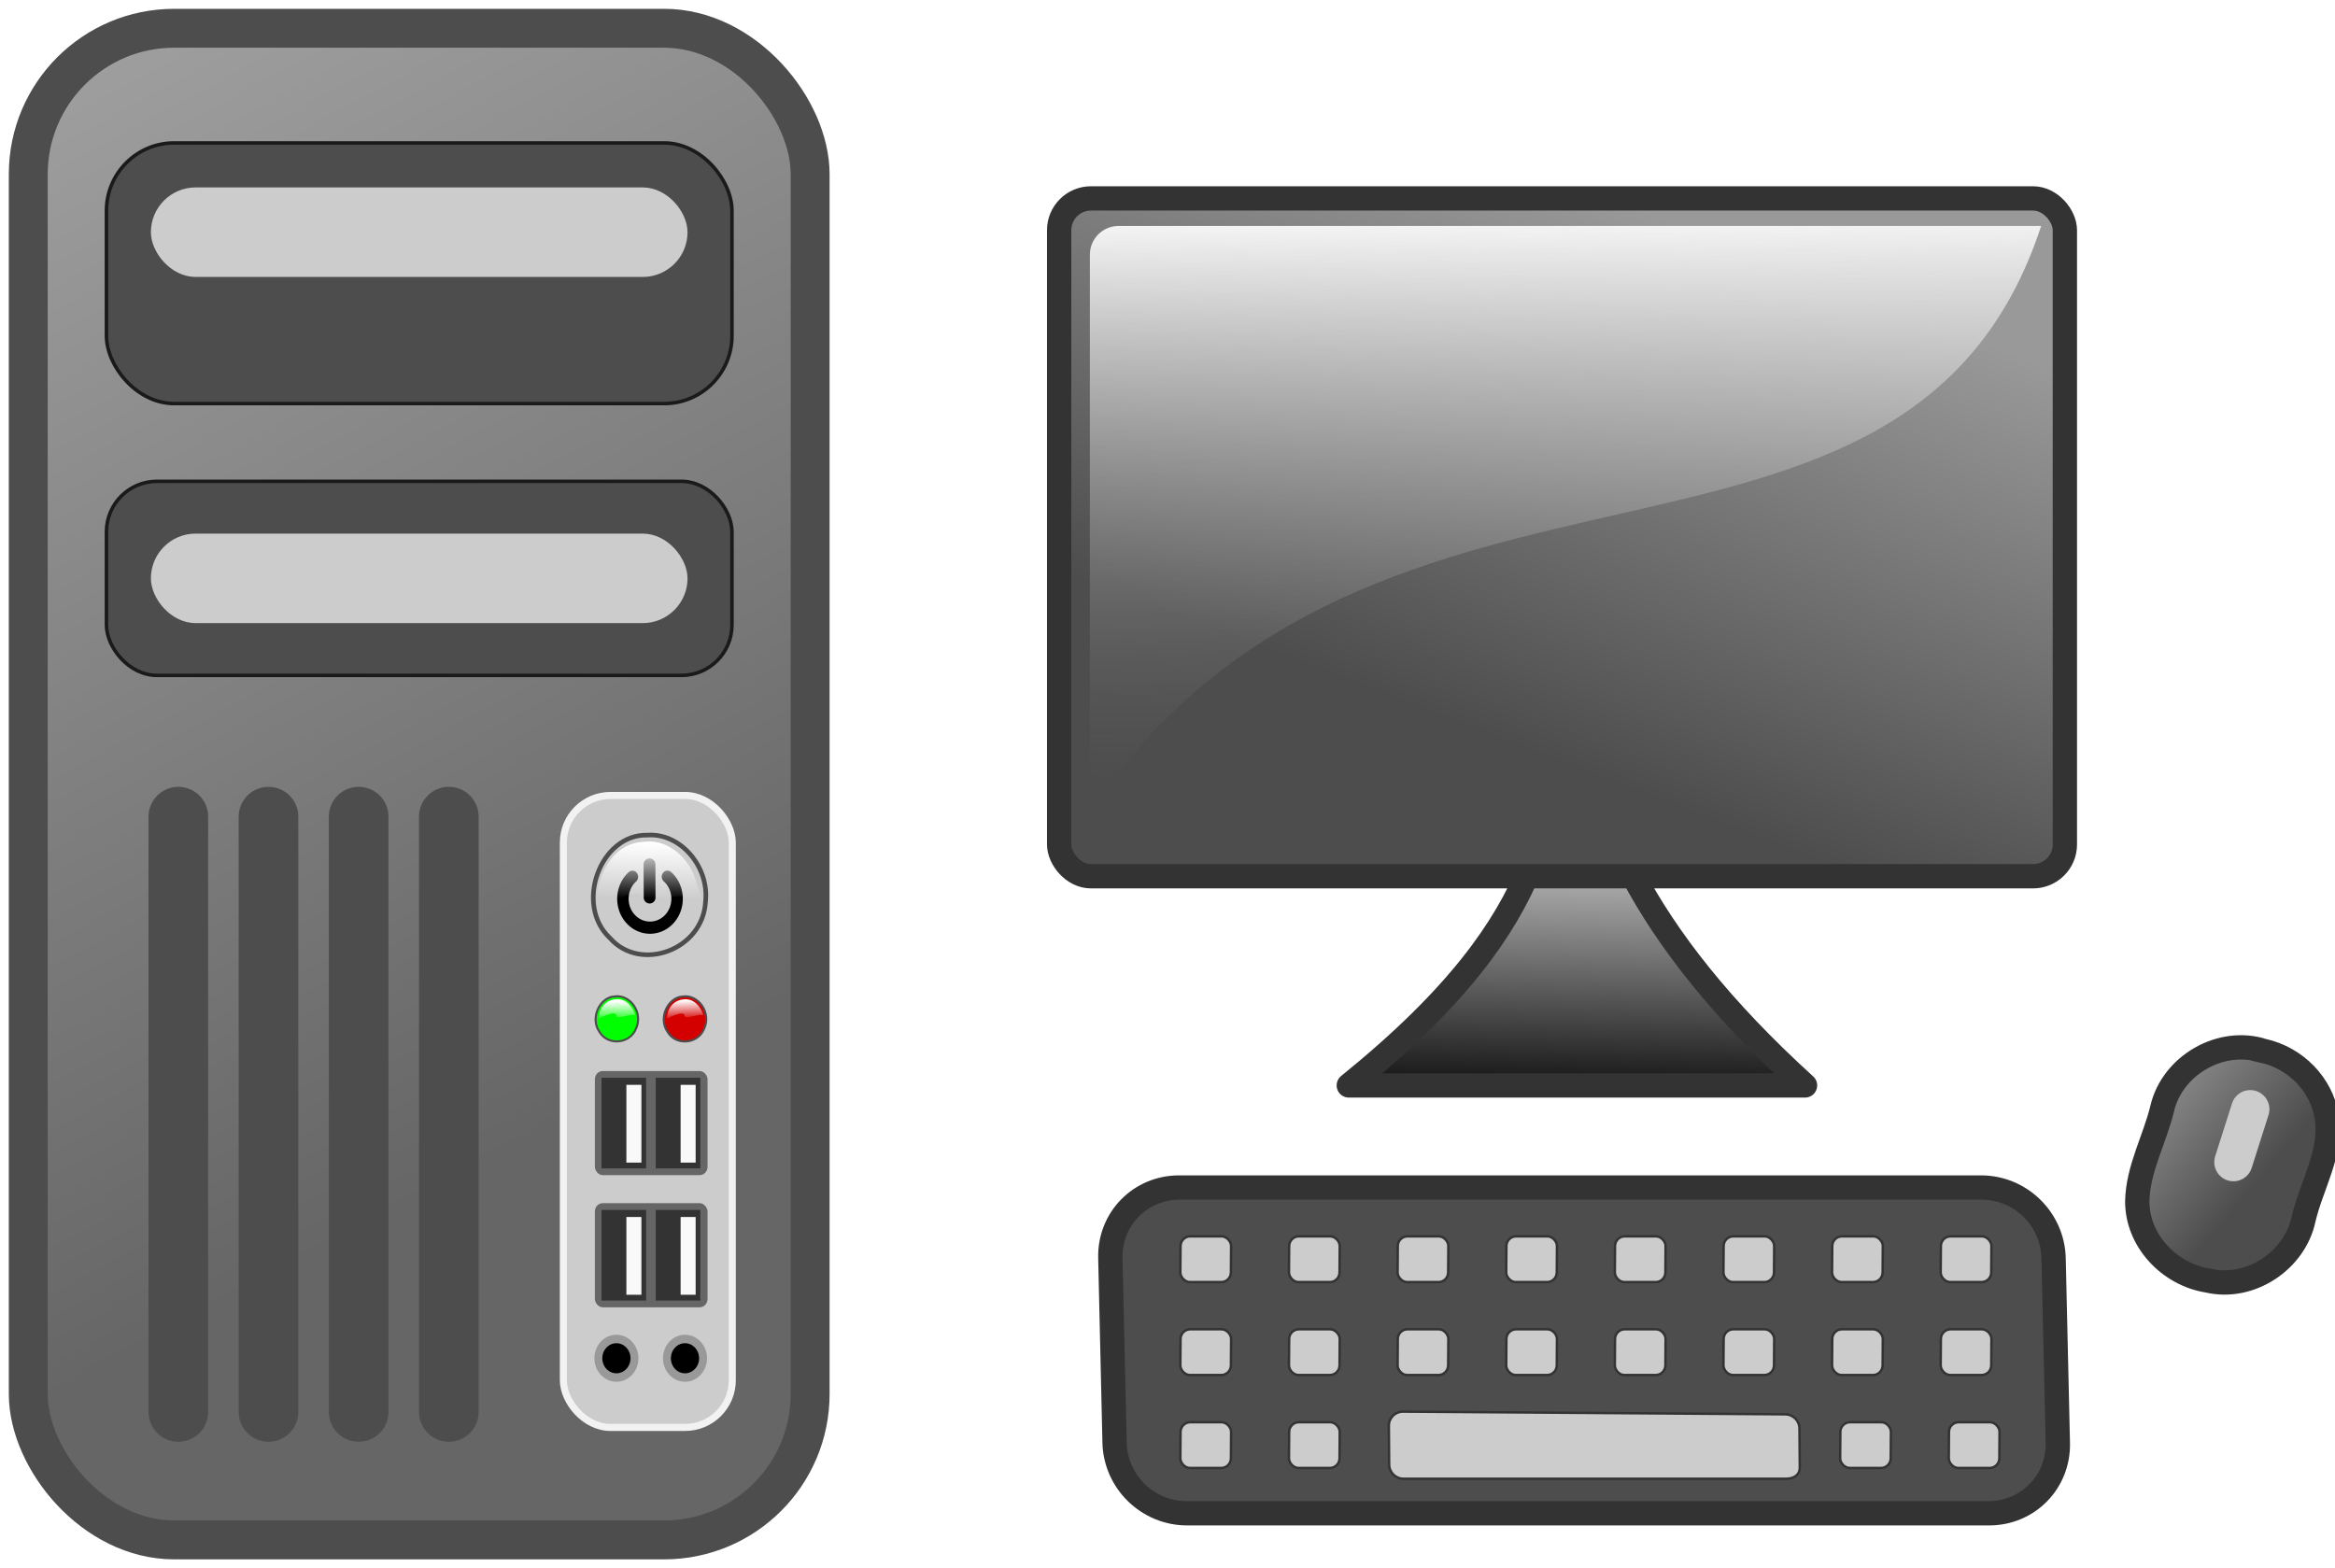
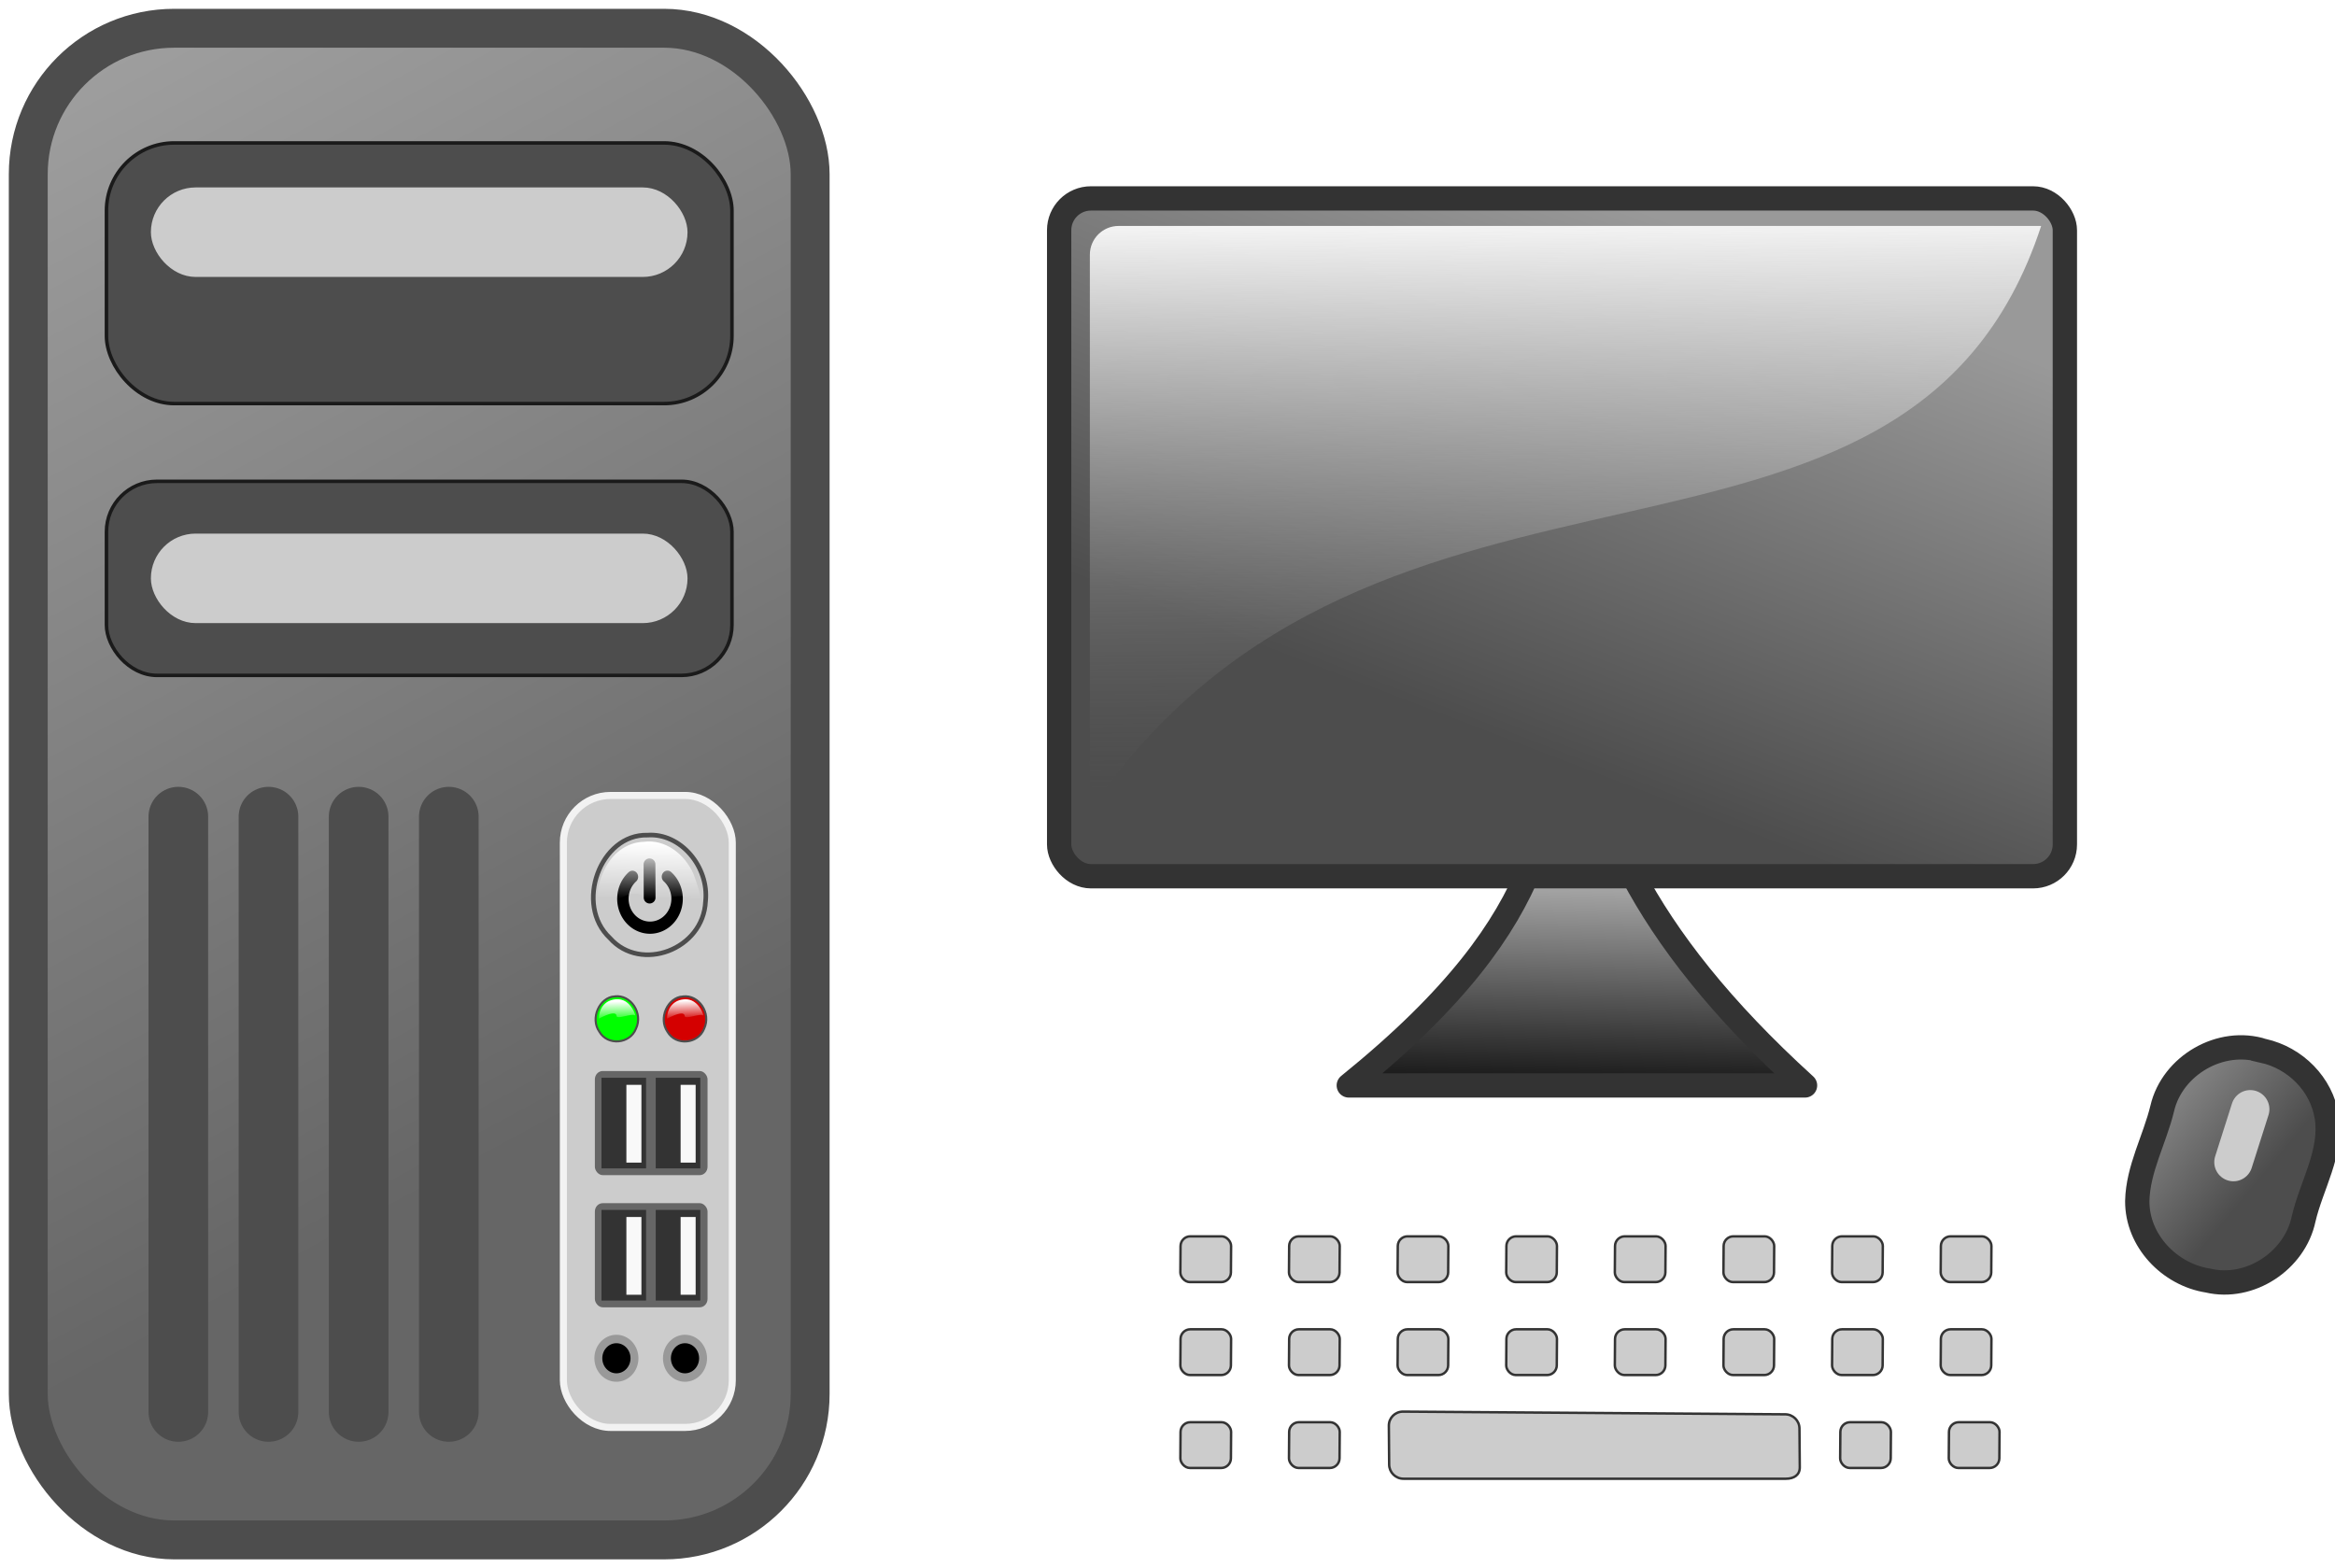
<svg xmlns="http://www.w3.org/2000/svg" xmlns:ns1="http://sodipodi.sourceforge.net/DTD/sodipodi-0.dtd" xmlns:ns2="http://www.inkscape.org/namespaces/inkscape" xmlns:xlink="http://www.w3.org/1999/xlink" width="960.359" height="645.048" id="svg47331" ns1:version="0.32" ns2:version="0.46+devel" version="1.0" ns1:docname="computer.svg" ns2:output_extension="org.inkscape.output.svg.inkscape" ns2:export-filename="/home/cats/Desktop/computer.png" ns2:export-xdpi="150" ns2:export-ydpi="150">
  <defs id="defs47333">
    <ns2:path-effect effect="bend_path" id="path-effect49097" bendpath="m 339.962,620.171 387.947,0" is_visible="true" prop_scale="1" deactivate_knotholder="false" scale_y_rel="false" vertical="false" />
    <linearGradient ns2:collect="always" id="linearGradient48822">
      <stop style="stop-color:#808080;stop-opacity:1" offset="0" id="stop48824" />
      <stop style="stop-color:#4d4d4d;stop-opacity:1" offset="1" id="stop48826" />
    </linearGradient>
    <linearGradient ns2:collect="always" id="linearGradient48363">
      <stop style="stop-color:#b3b3b3;stop-opacity:1" offset="0" id="stop48365" />
      <stop style="stop-color:#666666;stop-opacity:1" offset="1" id="stop48367" />
    </linearGradient>
    <linearGradient id="linearGradient48155" ns2:collect="always">
      <stop id="stop48157" offset="0" style="stop-color:#999999;stop-opacity:1" />
      <stop id="stop48159" offset="1" style="stop-color:#4d4d4d;stop-opacity:1" />
    </linearGradient>
    <linearGradient ns2:collect="always" id="linearGradient48131">
      <stop style="stop-color:#1a1a1a;stop-opacity:1" offset="0" id="stop48133" />
      <stop style="stop-color:#b3b3b3;stop-opacity:1" offset="1" id="stop48135" />
    </linearGradient>
    <linearGradient ns2:collect="always" id="linearGradient48118">
      <stop style="stop-color:#ffffff;stop-opacity:1" offset="0" id="stop48120" />
      <stop style="stop-color:#666666;stop-opacity:0;" offset="1" id="stop48122" />
    </linearGradient>
    <linearGradient id="linearGradient47359">
      <stop style="stop-color:#ffffff;stop-opacity:1" offset="0" id="stop47361" />
      <stop style="stop-color:#ffffff;stop-opacity:0;" offset="1" id="stop47363" />
    </linearGradient>
    <ns2:perspective ns1:type="inkscape:persp3d" ns2:vp_x="0 : 526.18109 : 1" ns2:vp_y="0 : 1000 : 0" ns2:vp_z="744.09448 : 526.18109 : 1" ns2:persp3d-origin="372.04724 : 350.78739 : 1" id="perspective47339" />
    <ns2:perspective id="perspective47447" ns2:persp3d-origin="0.5 : 0.33333333 : 1" ns2:vp_z="1 : 0.5 : 1" ns2:vp_y="0 : 1000 : 0" ns2:vp_x="0 : 0.5 : 1" ns1:type="inkscape:persp3d" />
    <linearGradient ns2:collect="always" xlink:href="#linearGradient47359-5" id="linearGradient47384-4" gradientUnits="userSpaceOnUse" gradientTransform="matrix(0.667,0,0,0.667,43.971,129.662)" x1="501.708" y1="546.302" x2="502.102" y2="564.139" />
    <linearGradient id="linearGradient47359-5">
      <stop style="stop-color:#ffffff;stop-opacity:1" offset="0" id="stop47361-6" />
      <stop style="stop-color:#ffffff;stop-opacity:0;" offset="1" id="stop47363-2" />
    </linearGradient>
    <ns2:perspective id="perspective48664" ns2:persp3d-origin="0.5 : 0.33333333 : 1" ns2:vp_z="1 : 0.5 : 1" ns2:vp_y="0 : 1000 : 0" ns2:vp_x="0 : 0.5 : 1" ns1:type="inkscape:persp3d" />
    <linearGradient ns2:collect="always" xlink:href="#linearGradient48363" id="linearGradient48743" gradientUnits="userSpaceOnUse" gradientTransform="matrix(0.999,0,0,1.066,9.514,-152.836)" x1="74.372" y1="74.372" x2="273.317" y2="466.684" />
    <linearGradient ns2:collect="always" xlink:href="#linearGradient47359" id="linearGradient48745" gradientUnits="userSpaceOnUse" gradientTransform="matrix(0.667,0,0,0.667,59.954,-110.064)" x1="501.708" y1="546.302" x2="501.905" y2="558.325" />
    <linearGradient ns2:collect="always" xlink:href="#linearGradient47359" id="linearGradient48747" gradientUnits="userSpaceOnUse" gradientTransform="matrix(0.667,0,0,0.667,59.954,-110.064)" x1="501.708" y1="546.302" x2="502.102" y2="564.139" />
    <linearGradient ns2:collect="always" xlink:href="#linearGradient47359-5" id="linearGradient48749" gradientUnits="userSpaceOnUse" gradientTransform="matrix(0.868,0,0,0.868,96.563,-74.949)" x1="501.896" y1="540.48" x2="502.196" y2="560.1" />
    <linearGradient ns2:collect="always" xlink:href="#linearGradient48118" id="linearGradient48763" gradientUnits="userSpaceOnUse" gradientTransform="matrix(0.704,0,0,0.704,296.755,-206.308)" x1="187.789" y1="594.975" x2="228.694" y2="893.044" />
    <linearGradient ns2:collect="always" xlink:href="#linearGradient48155" id="linearGradient48766" gradientUnits="userSpaceOnUse" x1="755.296" y1="221.256" x2="674.925" y2="430.822" />
    <linearGradient ns2:collect="always" xlink:href="#linearGradient48131" id="linearGradient48772" gradientUnits="userSpaceOnUse" gradientTransform="translate(2.646,0)" x1="313.435" y1="1044.712" x2="316.081" y2="920.352" />
    <linearGradient ns2:collect="always" xlink:href="#linearGradient48822" id="linearGradient48828" x1="818.858" y1="519.552" x2="861.858" y2="537.141" gradientUnits="userSpaceOnUse" />
    <linearGradient ns2:collect="always" xlink:href="#linearGradient48363" id="linearGradient48945" gradientUnits="userSpaceOnUse" gradientTransform="matrix(0.999,0,0,1.066,9.514,-152.836)" x1="74.372" y1="74.372" x2="273.317" y2="466.684" />
    <linearGradient ns2:collect="always" xlink:href="#linearGradient47359" id="linearGradient48947" gradientUnits="userSpaceOnUse" gradientTransform="matrix(0.667,0,0,0.667,59.954,-110.064)" x1="501.708" y1="546.302" x2="501.905" y2="558.325" />
    <linearGradient ns2:collect="always" xlink:href="#linearGradient47359" id="linearGradient48949" gradientUnits="userSpaceOnUse" gradientTransform="matrix(0.667,0,0,0.667,59.954,-110.064)" x1="501.708" y1="546.302" x2="502.102" y2="564.139" />
    <linearGradient ns2:collect="always" xlink:href="#linearGradient47359-5" id="linearGradient48951" gradientUnits="userSpaceOnUse" gradientTransform="matrix(0.868,0,0,0.868,96.563,-74.949)" x1="501.896" y1="540.48" x2="502.196" y2="560.1" />
    <linearGradient ns2:collect="always" xlink:href="#linearGradient48131" id="linearGradient48953" gradientUnits="userSpaceOnUse" gradientTransform="translate(2.646,0)" x1="313.435" y1="1044.712" x2="316.081" y2="920.352" />
    <linearGradient ns2:collect="always" xlink:href="#linearGradient48155" id="linearGradient48955" gradientUnits="userSpaceOnUse" x1="755.296" y1="221.256" x2="674.925" y2="430.822" />
    <linearGradient ns2:collect="always" xlink:href="#linearGradient48118" id="linearGradient48957" gradientUnits="userSpaceOnUse" gradientTransform="matrix(0.704,0,0,0.704,296.755,-206.308)" x1="187.789" y1="594.975" x2="228.694" y2="893.044" />
    <linearGradient ns2:collect="always" xlink:href="#linearGradient48822" id="linearGradient48959" gradientUnits="userSpaceOnUse" x1="818.858" y1="519.552" x2="861.858" y2="537.141" />
    <linearGradient ns2:collect="always" xlink:href="#linearGradient48822" id="linearGradient48961" gradientUnits="userSpaceOnUse" x1="818.858" y1="519.552" x2="861.858" y2="537.141" />
    <linearGradient ns2:collect="always" xlink:href="#linearGradient48822" id="linearGradient48963" gradientUnits="userSpaceOnUse" x1="818.858" y1="519.552" x2="861.858" y2="537.141" />
    <linearGradient ns2:collect="always" xlink:href="#linearGradient48118" id="linearGradient48993" gradientUnits="userSpaceOnUse" gradientTransform="matrix(0.704,0,0,0.704,296.755,-206.308)" x1="154.846" y1="502.323" x2="158.69" y2="845.688" />
    <linearGradient ns2:collect="always" xlink:href="#linearGradient48155" id="linearGradient48996" gradientUnits="userSpaceOnUse" x1="755.296" y1="221.256" x2="674.925" y2="430.822" />
    <linearGradient ns2:collect="always" xlink:href="#linearGradient48131" id="linearGradient48999" gradientUnits="userSpaceOnUse" gradientTransform="matrix(0.704,0,0,0.704,324.585,-226.284)" x1="313.435" y1="1044.712" x2="316.081" y2="920.352" />
    <linearGradient ns2:collect="always" xlink:href="#linearGradient48363" id="linearGradient49044" gradientUnits="userSpaceOnUse" gradientTransform="matrix(0.999,0,0,1.066,9.514,-152.836)" x1="74.372" y1="74.372" x2="273.317" y2="466.684" />
    <linearGradient ns2:collect="always" xlink:href="#linearGradient47359" id="linearGradient49046" gradientUnits="userSpaceOnUse" gradientTransform="matrix(0.667,0,0,0.667,59.954,-110.064)" x1="501.708" y1="546.302" x2="501.905" y2="558.325" />
    <linearGradient ns2:collect="always" xlink:href="#linearGradient47359" id="linearGradient49048" gradientUnits="userSpaceOnUse" gradientTransform="matrix(0.667,0,0,0.667,59.954,-110.064)" x1="501.708" y1="546.302" x2="502.102" y2="564.139" />
    <linearGradient ns2:collect="always" xlink:href="#linearGradient47359-5" id="linearGradient49050" gradientUnits="userSpaceOnUse" gradientTransform="matrix(0.868,0,0,0.868,96.563,-74.949)" x1="501.896" y1="540.48" x2="502.196" y2="560.1" />
    <linearGradient ns2:collect="always" xlink:href="#linearGradient48822" id="linearGradient49099" gradientUnits="userSpaceOnUse" x1="818.858" y1="519.552" x2="861.858" y2="537.141" />
    <linearGradient ns2:collect="always" xlink:href="#linearGradient48822" id="linearGradient49101" gradientUnits="userSpaceOnUse" x1="818.858" y1="519.552" x2="861.858" y2="537.141" />
    <linearGradient ns2:collect="always" xlink:href="#linearGradient48822" id="linearGradient49103" gradientUnits="userSpaceOnUse" x1="818.858" y1="519.552" x2="861.858" y2="537.141" />
    <linearGradient ns2:collect="always" xlink:href="#linearGradient48822" id="linearGradient49130" gradientUnits="userSpaceOnUse" x1="818.858" y1="519.552" x2="861.858" y2="537.141" gradientTransform="matrix(0.953,0.303,-0.303,0.953,172.589,-229.339)" />
    <linearGradient ns2:collect="always" xlink:href="#linearGradient48363" id="linearGradient49174" gradientUnits="userSpaceOnUse" gradientTransform="matrix(1.407,0,0,1.501,-153.494,-229.804)" x1="74.372" y1="74.372" x2="273.317" y2="466.684" />
    <linearGradient ns2:collect="always" xlink:href="#linearGradient47359" id="linearGradient49176" gradientUnits="userSpaceOnUse" gradientTransform="matrix(0.667,0,0,0.667,59.954,-110.064)" x1="501.708" y1="546.302" x2="501.905" y2="558.325" />
    <linearGradient ns2:collect="always" xlink:href="#linearGradient47359" id="linearGradient49178" gradientUnits="userSpaceOnUse" gradientTransform="matrix(0.667,0,0,0.667,59.954,-110.064)" x1="501.708" y1="546.302" x2="502.102" y2="564.139" />
    <linearGradient ns2:collect="always" xlink:href="#linearGradient47359" id="linearGradient49186" gradientUnits="userSpaceOnUse" gradientTransform="matrix(0.667,0,0,0.667,59.954,-110.064)" x1="501.708" y1="546.302" x2="502.102" y2="564.139" />
    <linearGradient ns2:collect="always" xlink:href="#linearGradient47359" id="linearGradient49189" gradientUnits="userSpaceOnUse" gradientTransform="matrix(0.547,0,0,0.584,-111.702,-52.08)" x1="479.46" y1="905.41" x2="479.748" y2="920.164" />
    <linearGradient ns2:collect="always" xlink:href="#linearGradient47359" id="linearGradient49192" gradientUnits="userSpaceOnUse" gradientTransform="matrix(0.667,0,0,0.667,59.954,-110.064)" x1="501.708" y1="546.302" x2="501.905" y2="558.325" />
    <linearGradient ns2:collect="always" xlink:href="#linearGradient47359" id="linearGradient49195" gradientUnits="userSpaceOnUse" gradientTransform="matrix(0.547,0,0,0.584,-83.679,-52.05)" x1="479.918" y1="904.483" x2="480.421" y2="918.496" />
    <linearGradient ns2:collect="always" xlink:href="#linearGradient47359-5" id="linearGradient49198" gradientUnits="userSpaceOnUse" gradientTransform="matrix(0.868,0,0,0.868,96.563,-74.949)" x1="501.896" y1="540.48" x2="502.196" y2="560.1" />
    <linearGradient ns2:collect="always" xlink:href="#linearGradient47359-5" id="linearGradient49201" gradientUnits="userSpaceOnUse" gradientTransform="matrix(1.221,0,0,1.302,-437.778,-504.284)" x1="490.841" y1="703.203" x2="490.545" y2="720.999" />
  </defs>
  <ns1:namedview id="base" pagecolor="#ffffff" bordercolor="#666666" borderopacity="1.0" ns2:pageopacity="0.0" ns2:pageshadow="2" ns2:zoom="2.7619081" ns2:cx="266.44209" ns2:cy="187.87339" ns2:document-units="px" ns2:current-layer="layer1" showgrid="false" showguides="true" ns2:guide-bbox="true" />
  <g ns2:label="Layer 1" ns2:groupmode="layer" id="layer1" transform="translate(103.317,-64.7)">
    <rect style="fill:url(#linearGradient49174);fill-opacity:1;stroke:#4d4d4d;stroke-width:16" id="rect47341" width="321.578" height="621.798" x="-91.692" y="76.325" ry="60.036" />
    <rect style="fill:#cccccc;stroke:#f2f2f2;stroke-width:2.906" id="rect47396" width="69.477" height="259.955" x="128.387" y="391.897" ry="19.397" />
    <rect ry="27.874" y="123.496" x="-59.534" height="107.207" width="257.263" id="rect47345" style="fill:#4d4d4d;stroke:#1a1a1a;stroke-width:1.453" />
    <rect style="fill:#4d4d4d;stroke:#1a1a1a;stroke-width:1.453" id="rect47343" width="257.263" height="79.822" x="-59.534" y="262.689" ry="20.754" />
    <path id="path47378" d="m 177.521,474.581 c -6.329,0.406 -10.136,9.051 -6.326,14.483 3.366,5.909 12.582,5.162 15.081,-1.204 3.037,-6.349 -2.149,-14.147 -8.754,-13.279 z" style="color:#000000;fill:#d40000;fill-opacity:1;fill-rule:nonzero;stroke:#4d4d4d;stroke-width:0.848;stroke-linecap:butt;stroke-linejoin:miter;stroke-miterlimit:4;stroke-opacity:1;stroke-dasharray:none;stroke-dashoffset:0;marker:none;visibility:visible;display:inline;overflow:visible;enable-background:accumulate" />
    <path style="color:#000000;fill:#00ff00;fill-opacity:1;fill-rule:nonzero;stroke:#4d4d4d;stroke-width:0.848;stroke-linecap:butt;stroke-linejoin:miter;stroke-miterlimit:4;stroke-opacity:1;stroke-dasharray:none;stroke-dashoffset:0;marker:none;visibility:visible;display:inline;overflow:visible;enable-background:accumulate" d="m 149.498,474.552 c -6.329,0.406 -10.136,9.051 -6.326,14.483 3.366,5.909 12.582,5.162 15.081,-1.204 3.037,-6.349 -2.149,-14.147 -8.754,-13.279 z" id="path47347" />
    <path id="path47390" d="m -29.971,400.614 0,244.876" style="color:#000000;fill:none;stroke:#4d4d4d;stroke-width:24.525;stroke-linecap:round;stroke-linejoin:miter;stroke-miterlimit:4;stroke-opacity:1;stroke-dasharray:none;stroke-dashoffset:0;marker:none;visibility:visible;display:inline;overflow:visible;enable-background:accumulate" />
    <path id="path47392" d="m 7.112,400.614 0,244.876" style="color:#000000;fill:none;stroke:#4d4d4d;stroke-width:24.525;stroke-linecap:round;stroke-linejoin:miter;stroke-miterlimit:4;stroke-opacity:1;stroke-dasharray:none;stroke-dashoffset:0;marker:none;visibility:visible;display:inline;overflow:visible;enable-background:accumulate" />
    <path id="path47394" d="m 44.194,400.614 0,244.876" style="color:#000000;fill:none;stroke:#4d4d4d;stroke-width:24.525;stroke-linecap:round;stroke-linejoin:miter;stroke-miterlimit:4;stroke-opacity:1;stroke-dasharray:none;stroke-dashoffset:0;marker:none;visibility:visible;display:inline;overflow:visible;enable-background:accumulate" />
    <path style="color:#000000;fill:none;stroke:#4d4d4d;stroke-width:24.525;stroke-linecap:round;stroke-linejoin:miter;stroke-miterlimit:4;stroke-opacity:1;stroke-dasharray:none;stroke-dashoffset:0;marker:none;visibility:visible;display:inline;overflow:visible;enable-background:accumulate" d="m 81.277,400.614 0,244.876" id="path47386" />
    <g transform="matrix(1.886,0,0,2.012,-557.008,-653.215)" id="g48028">
      <rect ry="1.708" y="575.778" x="370.283" height="21.287" width="24.572" id="rect48030" style="fill:#666666" />
      <g transform="translate(-1.051,-0.197)" id="g48032">
        <rect y="577.354" x="372.779" height="18.527" width="9.724" id="rect48034" style="fill:#333333" />
        <path id="path48036" d="m 379.846,578.8 0,15.899" style="color:#000000;fill:#e6e6e6;stroke:#f9f9f9;stroke-width:3.278;stroke-linecap:butt;stroke-linejoin:miter;stroke-miterlimit:4;stroke-opacity:1;stroke-dasharray:none;stroke-dashoffset:0;marker:none;visibility:visible;display:inline;overflow:visible;enable-background:accumulate" />
      </g>
      <g transform="translate(10.775,-0.197)" id="g48038">
        <rect style="fill:#333333" id="rect48040" width="9.724" height="18.527" x="372.779" y="577.354" />
        <path style="color:#000000;fill:#e6e6e6;stroke:#f9f9f9;stroke-width:3.278;stroke-linecap:butt;stroke-linejoin:miter;stroke-miterlimit:4;stroke-opacity:1;stroke-dasharray:none;stroke-dashoffset:0;marker:none;visibility:visible;display:inline;overflow:visible;enable-background:accumulate" d="m 379.846,578.8 0,15.899" id="path48042" />
      </g>
    </g>
    <g id="g47423" transform="matrix(1.886,0,0,2.012,-557.008,-598.855)">
      <rect style="fill:#666666" id="rect47425" width="24.572" height="21.287" x="370.283" y="575.778" ry="1.708" />
      <g id="g47427" transform="translate(-1.051,-0.197)">
        <rect style="fill:#333333" id="rect47429" width="9.724" height="18.527" x="372.779" y="577.354" />
        <path style="color:#000000;fill:#e6e6e6;stroke:#f9f9f9;stroke-width:3.278;stroke-linecap:butt;stroke-linejoin:miter;stroke-miterlimit:4;stroke-opacity:1;stroke-dasharray:none;stroke-dashoffset:0;marker:none;visibility:visible;display:inline;overflow:visible;enable-background:accumulate" d="m 379.846,578.8 0,15.899" id="path47431" />
      </g>
      <g id="g47433" transform="translate(10.775,-0.197)">
        <rect y="577.354" x="372.779" height="18.527" width="9.724" id="rect47435" style="fill:#333333" />
        <path id="path47437" d="m 379.846,578.8 0,15.899" style="color:#000000;fill:#e6e6e6;stroke:#f9f9f9;stroke-width:3.278;stroke-linecap:butt;stroke-linejoin:miter;stroke-miterlimit:4;stroke-opacity:1;stroke-dasharray:none;stroke-dashoffset:0;marker:none;visibility:visible;display:inline;overflow:visible;enable-background:accumulate" />
      </g>
    </g>
    <path id="path47347-2" d="m 163.005,408.215 c -19.446,-0.537 -30.167,28.625 -15.449,42.361 12.662,14.297 38.398,4.786 39.308,-15.138 1.504,-14.223 -10.288,-28.202 -23.859,-27.223 z" style="color:#000000;fill:#cccccc;fill-opacity:1;fill-rule:nonzero;stroke:#4d4d4d;stroke-width:1.891;stroke-linecap:butt;stroke-linejoin:miter;stroke-miterlimit:4;stroke-opacity:1;stroke-dasharray:none;stroke-dashoffset:0;marker:none;visibility:visible;display:inline;overflow:visible;enable-background:accumulate" />
    <path ns1:type="arc" style="color:#000000;fill:none;stroke:#000000;stroke-width:3;stroke-linecap:round;stroke-linejoin:round;stroke-miterlimit:4;stroke-opacity:1;stroke-dasharray:none;stroke-dashoffset:0;marker:none;visibility:visible;display:inline;overflow:visible;enable-background:accumulate" id="path47489" ns1:cx="474.54065" ns1:cy="556.7688" ns1:rx="7.1124196" ns1:ry="7.1124196" d="m 479.126,551.332 a 7.112,7.112 0 1 1 -9.201,0.026" ns1:start="5.4130112" ns1:end="10.289394" ns1:open="true" transform="matrix(1.567,0,0,1.671,-579.585,-495.956)" />
    <path style="color:#000000;fill:none;stroke:#000000;stroke-width:4.854;stroke-linecap:round;stroke-linejoin:round;stroke-miterlimit:4;stroke-opacity:1;stroke-dasharray:none;stroke-dashoffset:0;marker:none;visibility:visible;display:inline;overflow:visible;enable-background:accumulate" d="m 163.868,433.914 -0.047,-13.691" id="path48001" ns1:nodetypes="cc" />
    <path id="path47349-1" d="m 161.435,410.962 c -13.137,0.49 -20.698,15.182 -18.939,28.139 6.488,-2.062 14.641,-11.202 20.255,-4.151 7.345,1.561 15.803,-6.331 20.943,3.044 4.154,3.717 -0.175,-9.607 -1.775,-13.787 -3.646,-8.208 -11.579,-14.419 -20.484,-13.245 z" style="color:#000000;fill:url(#linearGradient49201);fill-opacity:1;fill-rule:nonzero;stroke-width:1;stroke-linecap:butt;stroke-linejoin:miter;stroke-miterlimit:4;stroke-opacity:1;stroke-dashoffset:0;marker:none;visibility:visible;display:inline;overflow:visible;enable-background:accumulate" />
    <rect ry="17.686" y="284.914" x="-40.533" height="35.371" width="219.26" id="rect48024" style="fill:#cccccc;stroke:#cccccc;stroke-width:1.453" />
    <rect style="fill:#cccccc;stroke:#cccccc;stroke-width:1.453" id="rect48022" width="219.26" height="35.371" x="-40.533" y="142.522" ry="17.686" />
    <g id="g48054" transform="matrix(1.407,0,0,1.501,-381.113,-332.461)">
-       <path ns1:type="arc" style="color:#000000;fill:#000000;fill-opacity:1;fill-rule:nonzero;stroke:#999999;stroke-width:3;stroke-linecap:butt;stroke-linejoin:miter;stroke-miterlimit:4;stroke-opacity:1;stroke-dasharray:none;stroke-dashoffset:0;marker:none;visibility:visible;display:inline;overflow:visible;enable-background:accumulate" id="path48044" ns1:cx="551.16101" ns1:cy="474.59338" ns1:rx="6.8419991" ns1:ry="6.8419991" d="m 558.003,474.593 c 0,3.777 -3.065,6.842 -6.842,6.842 -3.777,0 -6.842,-3.065 -6.842,-6.842 0,-3.777 3.065,-6.842 6.842,-6.842 3.777,0 6.842,3.065 6.842,6.842 z" transform="matrix(0.772,0,0,0.772,-47.871,270.434)" />
+       <path ns1:type="arc" style="color:#000000;fill:#000000;fill-opacity:1;fill-rule:nonzero;stroke:#999999;stroke-width:3;stroke-linecap:butt;stroke-linejoin:miter;stroke-miterlimit:4;stroke-opacity:1;stroke-dasharray:none;stroke-dashoffset:0;marker:none;visibility:visible;display:inline;overflow:visible;enable-background:accumulate" id="path48044" ns1:cx="551.16101" ns1:cy="474.59338" ns1:rx="6.8419991" ns1:ry="6.8419991" d="m 558.003,474.593 c 0,3.777 -3.065,6.842 -6.842,6.842 -3.777,0 -6.842,-3.065 -6.842,-6.842 0,-3.777 3.065,-6.842 6.842,-6.842 3.777,0 6.842,3.065 6.842,6.842 " transform="matrix(0.772,0,0,0.772,-47.871,270.434)" />
      <path transform="matrix(0.772,0,0,0.772,-27.82,270.434)" d="m 558.003,474.593 c 0,3.777 -3.065,6.842 -6.842,6.842 -3.777,0 -6.842,-3.065 -6.842,-6.842 0,-3.777 3.065,-6.842 6.842,-6.842 3.777,0 6.842,3.065 6.842,6.842 z" ns1:ry="6.8419991" ns1:rx="6.8419991" ns1:cy="474.59338" ns1:cx="551.16101" id="path48026" style="color:#000000;fill:#000000;fill-opacity:1;fill-rule:nonzero;stroke:#999999;stroke-width:3;stroke-linecap:butt;stroke-linejoin:miter;stroke-miterlimit:4;stroke-opacity:1;stroke-dasharray:none;stroke-dashoffset:0;marker:none;visibility:visible;display:inline;overflow:visible;enable-background:accumulate" ns1:type="arc" />
    </g>
    <path style="fill:url(#linearGradient48999);fill-opacity:1;stroke:#333333;stroke-width:10;stroke-linecap:round;stroke-linejoin:round" d="m 451.427,511.175 c 89.443,-72.347 78.633,-113.364 93.823,-162.507 5.112,48.131 24.607,99.582 93.823,162.507 l -187.647,0 z" id="path48129" ns1:nodetypes="cccc" />
    <rect ry="13.075" y="146.317" x="332.299" height="278.814" width="413.64" id="rect48116" style="fill:url(#linearGradient48996);fill-opacity:1;stroke:#333333;stroke-width:10" />
    <path style="fill:url(#linearGradient48993);fill-opacity:1;stroke:none" d="m 356.761,157.641 379.429,0 c -55.094,168.088 -272.547,66.688 -391.257,240.41 l 0,-228.582 c 0,-6.553 5.276,-11.828 11.828,-11.828 z" id="rect48114" ns1:nodetypes="ccccc" />
-     <path transform="matrix(1,0,0.023,1,0,0)" style="fill:#4d4d4d;stroke:#333333;stroke-width:10.001" d="m 368.99,553.178 329.892,0 c 16.081,0 29.027,12.946 29.027,29.027 l 0,75.932 c 0,16.081 -12.946,29.027 -29.027,29.027 l -329.892,0 c -16.081,0 -29.027,-12.946 -29.027,-29.027 l 0,-75.932 c 0,-16.081 12.946,-29.027 29.027,-29.027 z" id="rect48383" ns2:path-effect="#path-effect49097" ns2:original-d="m 368.98954,553.17773 329.89235,0 c 16.0811,0 29.02726,12.94616 29.02726,29.02726 l 0,75.93207 c 0,16.0811 -12.94616,29.02726 -29.02726,29.02726 l -329.89235,0 c -16.0811,0 -29.02726,-12.94616 -29.02726,-29.02726 l 0,-75.93207 c 0,-16.0811 12.94616,-29.02726 29.02726,-29.02726 z" />
    <rect transform="matrix(1,0,-0.007,1,0,0)" ry="3.962" y="573.257" x="386.268" height="18.818" width="20.798" id="rect48387" style="fill:#cccccc;stroke:#333333;stroke-width:1;stroke-opacity:1" ns2:tile-cx="363.49258" ns2:tile-cy="618.2163" ns2:tile-w="41.281804" ns2:tile-h="35.326644" ns2:tile-x0="342.85168" ns2:tile-y0="600.55297" />
    <use x="0" y="0" ns2:tiled-clone-of="#rect48387" xlink:href="#rect48387" transform="translate(2.5712117e-7,38.229)" id="use48607" style="fill:#cccccc;stroke:#333333;stroke-width:1" width="744.094" height="1052.362" />
    <use x="0" y="0" ns2:tiled-clone-of="#rect48387" xlink:href="#rect48387" transform="translate(2.5712117e-7,76.458)" id="use48609" style="fill:#cccccc;stroke:#333333;stroke-width:1" width="744.094" height="1052.362" />
    <use x="0" y="0" ns2:tiled-clone-of="#rect48387" xlink:href="#rect48387" transform="translate(44.673,3.5343021e-8)" id="use48611" style="fill:#cccccc;stroke:#333333;stroke-width:1" width="744.094" height="1052.362" />
    <use x="0" y="0" ns2:tiled-clone-of="#rect48387" xlink:href="#rect48387" transform="translate(44.673,38.229)" id="use48613" style="fill:#cccccc;stroke:#333333;stroke-width:1" width="744.094" height="1052.362" />
    <use x="0" y="0" ns2:tiled-clone-of="#rect48387" xlink:href="#rect48387" transform="translate(44.673,76.458)" id="use48615" style="fill:#cccccc;stroke:#333333;stroke-width:1" width="744.094" height="1052.362" />
    <use x="0" y="0" ns2:tiled-clone-of="#rect48387" xlink:href="#rect48387" transform="translate(89.347,3.5343021e-8)" id="use48617" style="fill:#cccccc;stroke:#333333;stroke-width:1" width="744.094" height="1052.362" />
    <use x="0" y="0" ns2:tiled-clone-of="#rect48387" xlink:href="#rect48387" transform="translate(89.347,38.229)" id="use48619" style="fill:#cccccc;stroke:#333333;stroke-width:1" width="744.094" height="1052.362" />
    <use x="0" y="0" ns2:tiled-clone-of="#rect48387" xlink:href="#rect48387" transform="translate(134.02,3.5343021e-8)" id="use48623" style="fill:#cccccc;stroke:#333333;stroke-width:1" width="744.094" height="1052.362" />
    <use x="0" y="0" ns2:tiled-clone-of="#rect48387" xlink:href="#rect48387" transform="translate(134.02,38.229)" id="use48625" style="fill:#cccccc;stroke:#333333;stroke-width:1" width="744.094" height="1052.362" />
    <use x="0" y="0" ns2:tiled-clone-of="#rect48387" xlink:href="#rect48387" transform="translate(178.693,3.5343021e-8)" id="use48629" style="fill:#cccccc;stroke:#333333;stroke-width:1" width="744.094" height="1052.362" />
    <use x="0" y="0" ns2:tiled-clone-of="#rect48387" xlink:href="#rect48387" transform="translate(178.693,38.229)" id="use48631" style="fill:#cccccc;stroke:#333333;stroke-width:1" width="744.094" height="1052.362" />
    <use x="0" y="0" ns2:tiled-clone-of="#rect48387" xlink:href="#rect48387" transform="translate(223.366,3.5343021e-8)" id="use48635" style="fill:#cccccc;stroke:#333333;stroke-width:1" width="744.094" height="1052.362" />
    <use x="0" y="0" ns2:tiled-clone-of="#rect48387" xlink:href="#rect48387" transform="translate(223.366,38.229)" id="use48637" style="fill:#cccccc;stroke:#333333;stroke-width:1" width="744.094" height="1052.362" />
    <use x="0" y="0" ns2:tiled-clone-of="#rect48387" xlink:href="#rect48387" transform="translate(268.04,3.5343021e-8)" id="use48641" style="fill:#cccccc;stroke:#333333;stroke-width:1" width="744.094" height="1052.362" />
    <use x="0" y="0" ns2:tiled-clone-of="#rect48387" xlink:href="#rect48387" transform="translate(268.04,38.229)" id="use48643" style="fill:#cccccc;stroke:#333333;stroke-width:1" width="744.094" height="1052.362" />
    <use x="0" y="0" ns2:tiled-clone-of="#rect48387" xlink:href="#rect48387" transform="translate(271.369,76.458)" id="use48645" style="fill:#cccccc;stroke:#333333;stroke-width:1" width="744.094" height="1052.362" />
    <use x="0" y="0" ns2:tiled-clone-of="#rect48387" xlink:href="#rect48387" transform="translate(312.713,3.5343021e-8)" id="use48647" style="fill:#cccccc;stroke:#333333;stroke-width:1" width="744.094" height="1052.362" />
    <use x="0" y="0" ns2:tiled-clone-of="#rect48387" xlink:href="#rect48387" transform="translate(312.713,38.229)" id="use48649" style="fill:#cccccc;stroke:#333333;stroke-width:1" width="744.094" height="1052.362" />
    <use x="0" y="0" ns2:tiled-clone-of="#rect48387" xlink:href="#rect48387" transform="translate(316.043,76.458)" id="use48651" style="fill:#cccccc;stroke:#333333;stroke-width:1" width="744.094" height="1052.362" />
    <path id="rect48387-0" style="fill:#cccccc;stroke:#333333;stroke-width:1;stroke-opacity:1" d="m 631.22,672.956 c 3.238,0 5.715,-1.481 5.689,-4.701 l -0.128,-15.983 c -0.026,-3.22 -2.653,-5.812 -5.89,-5.812 l -157.192,-1.111 c -3.238,0 -5.823,2.592 -5.798,5.812 l 0.128,15.983 c 0.026,3.22 2.653,5.812 5.89,5.812 l 157.3,0 z" ns1:nodetypes="ccccccccc" />
    <path style="fill:url(#linearGradient49130);fill-opacity:1;stroke:#333333;stroke-width:10" d="m 827.482,496.931 c -17.396,-5.575 -37.406,6.007 -41.501,23.752 -3.09,12.706 -9.971,24.819 -10.264,38.022 -0.12,16.273 13.215,30.253 29.068,32.732 17.233,4.08 35.705,-8.071 39.345,-25.323 3.216,-13.858 11.797,-27.355 9.539,-41.925 -2.138,-13.512 -12.914,-24.291 -26.186,-27.256 z" id="rect48683" />
    <path style="color:#000000;fill:#e6e6e6;fill-opacity:1;stroke:#cccccc;stroke-width:15.755;stroke-linecap:round;stroke-linejoin:round;stroke-miterlimit:4;stroke-opacity:1;stroke-dasharray:none;stroke-dashoffset:0;marker:none;visibility:visible;display:inline;overflow:visible;enable-background:accumulate" d="m 822.189,520.964 -6.925,21.759" id="path48685" />
    <path style="color:#000000;fill:url(#linearGradient49189);fill-opacity:1;fill-rule:nonzero;stroke-width:1;stroke-linecap:butt;stroke-linejoin:miter;stroke-miterlimit:4;stroke-opacity:1;stroke-dashoffset:0;marker:none;visibility:visible;display:inline;overflow:visible;enable-background:accumulate" d="m 157.964,482.437 c -1.049,-1.195 -7.574,1.78 -7.684,0.173 -0.115,-1.698 -2.723,-1.317 -7.279,1.093 0,-4.493 2.906,-7.983 7.63,-7.996 4.724,-0.013 7.053,5.066 7.333,6.73 z" id="path47349" ns1:nodetypes="csczc" />
    <path ns1:nodetypes="csczc" id="path47380" d="m 185.987,482.467 c -1.049,-1.195 -7.574,1.78 -7.684,0.173 -0.115,-1.698 -2.723,-1.317 -7.279,1.093 0,-4.493 2.906,-7.983 7.63,-7.996 4.724,-0.013 7.053,5.066 7.333,6.73 z" style="color:#000000;fill:url(#linearGradient49195);fill-opacity:1;fill-rule:nonzero;stroke-width:1;stroke-linecap:butt;stroke-linejoin:miter;stroke-miterlimit:4;stroke-opacity:1;stroke-dashoffset:0;marker:none;visibility:visible;display:inline;overflow:visible;enable-background:accumulate" />
  </g>
</svg>